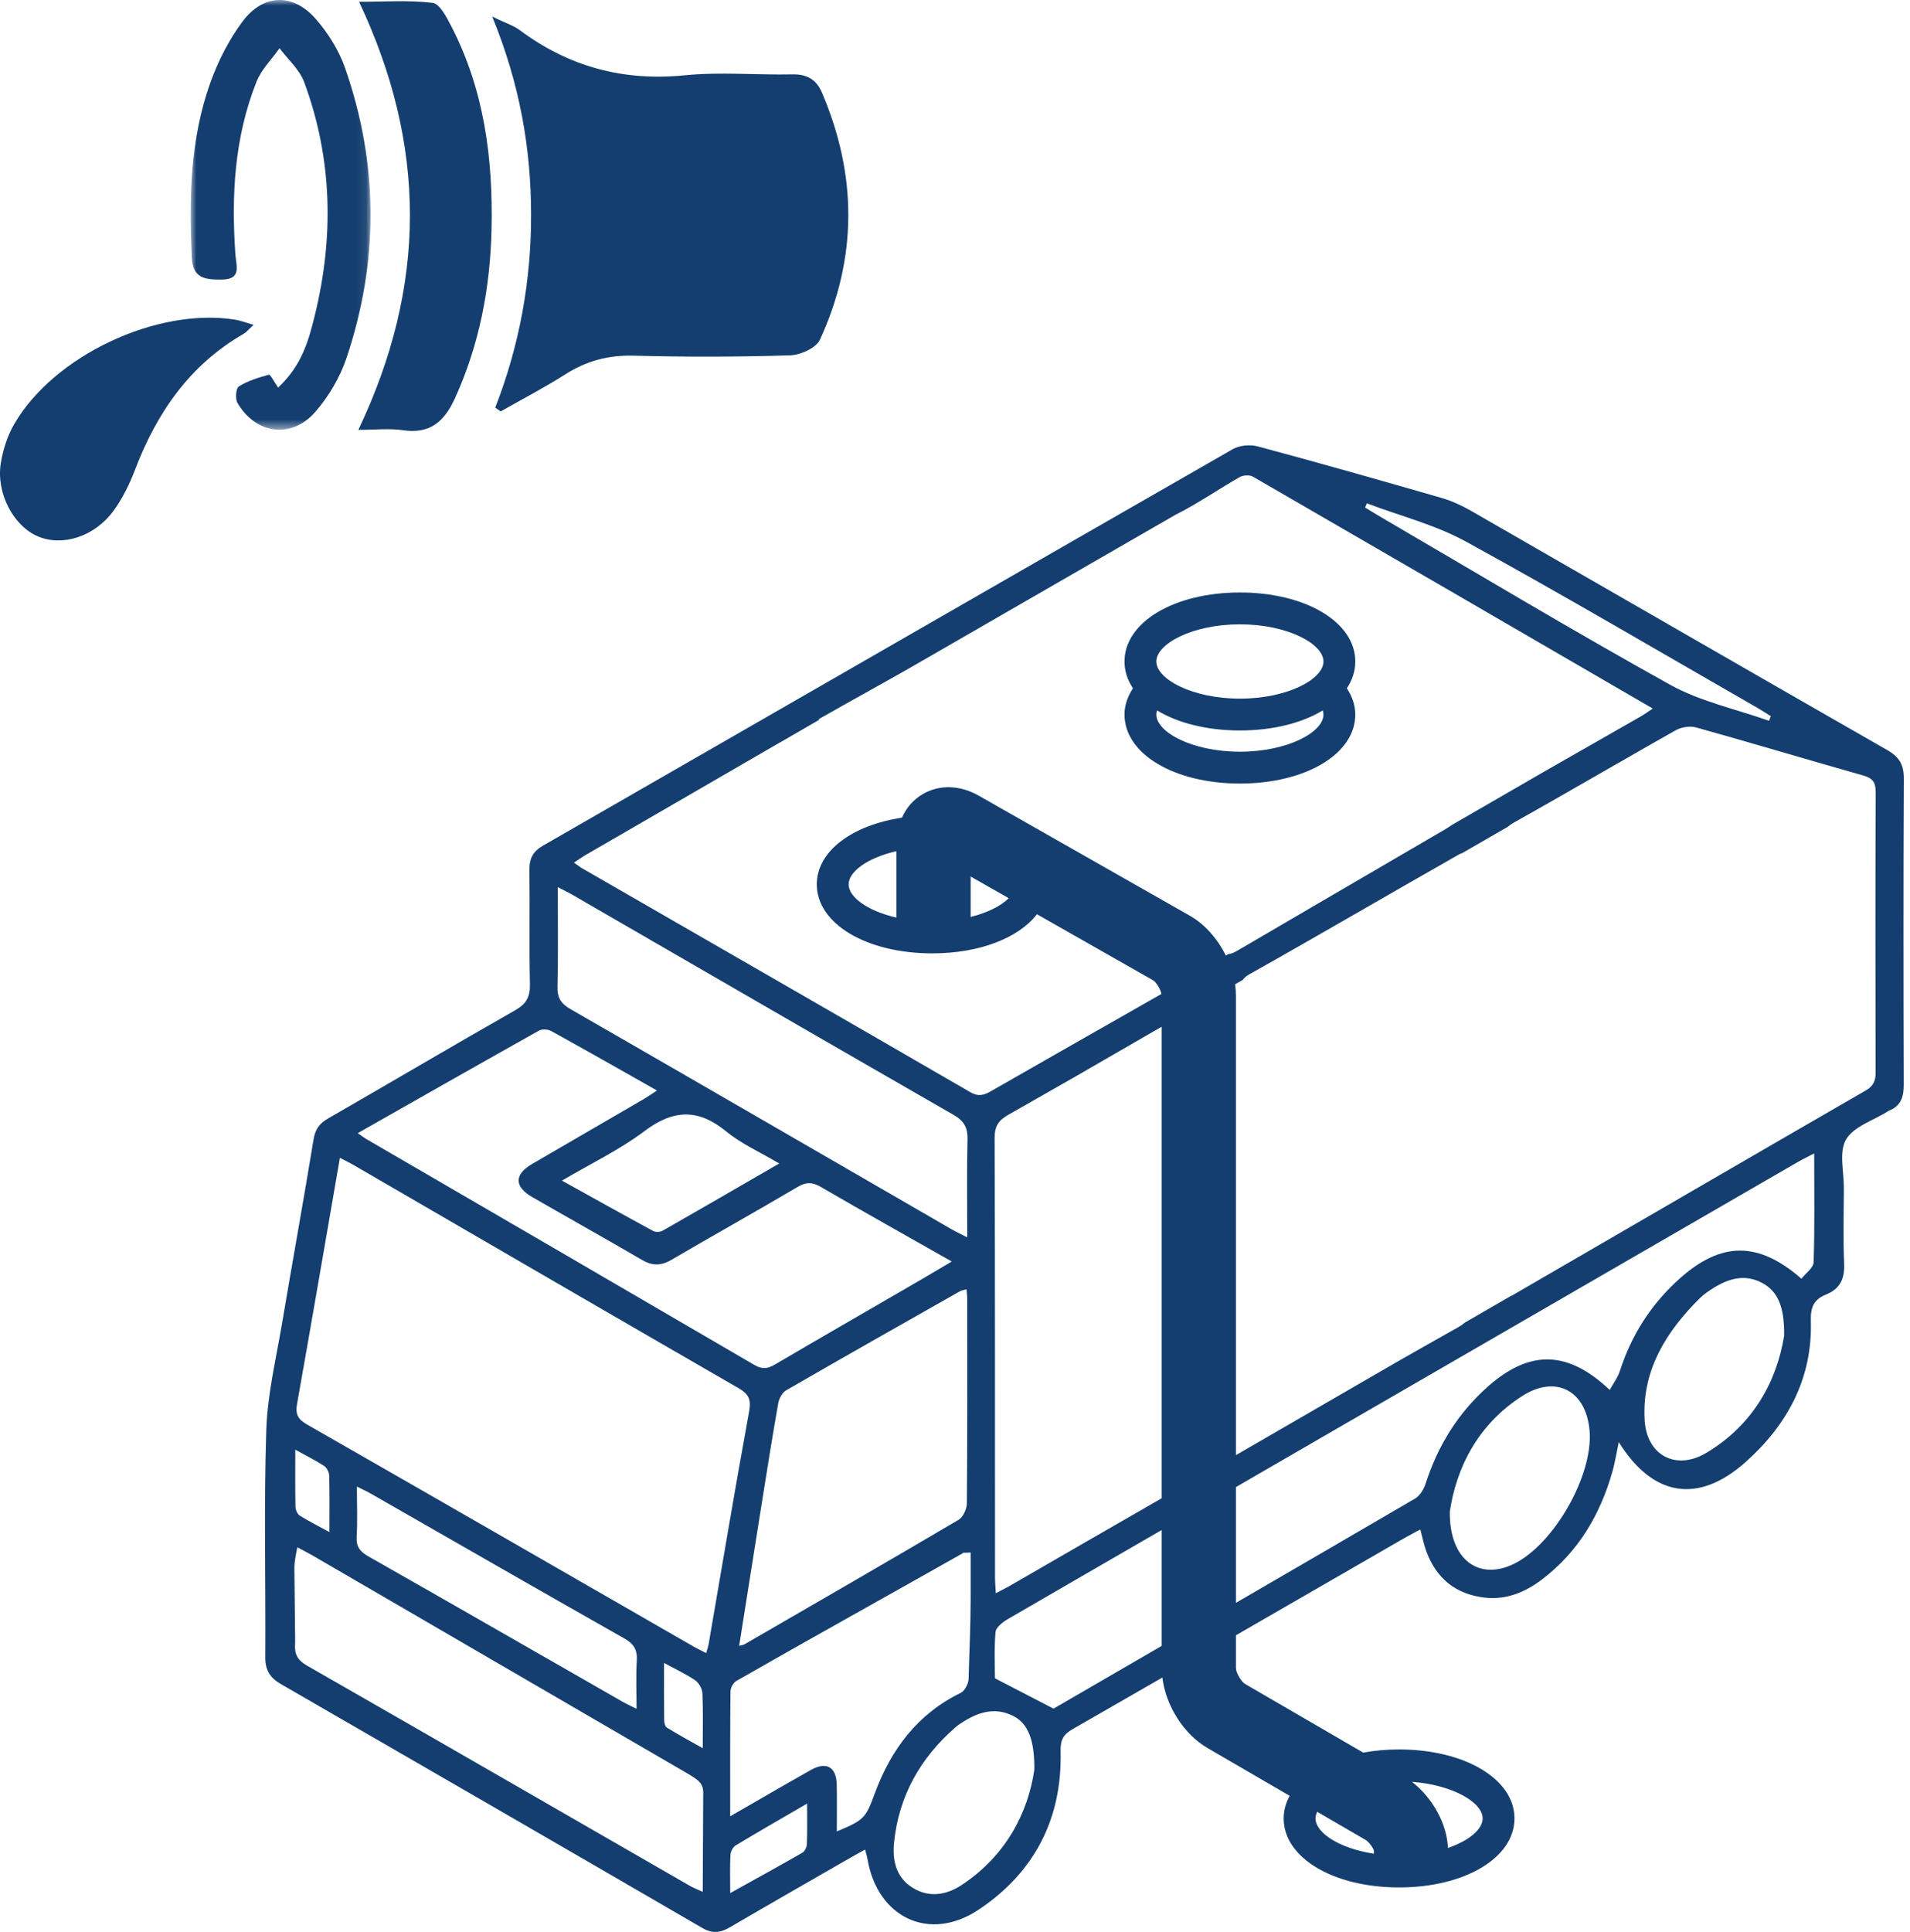
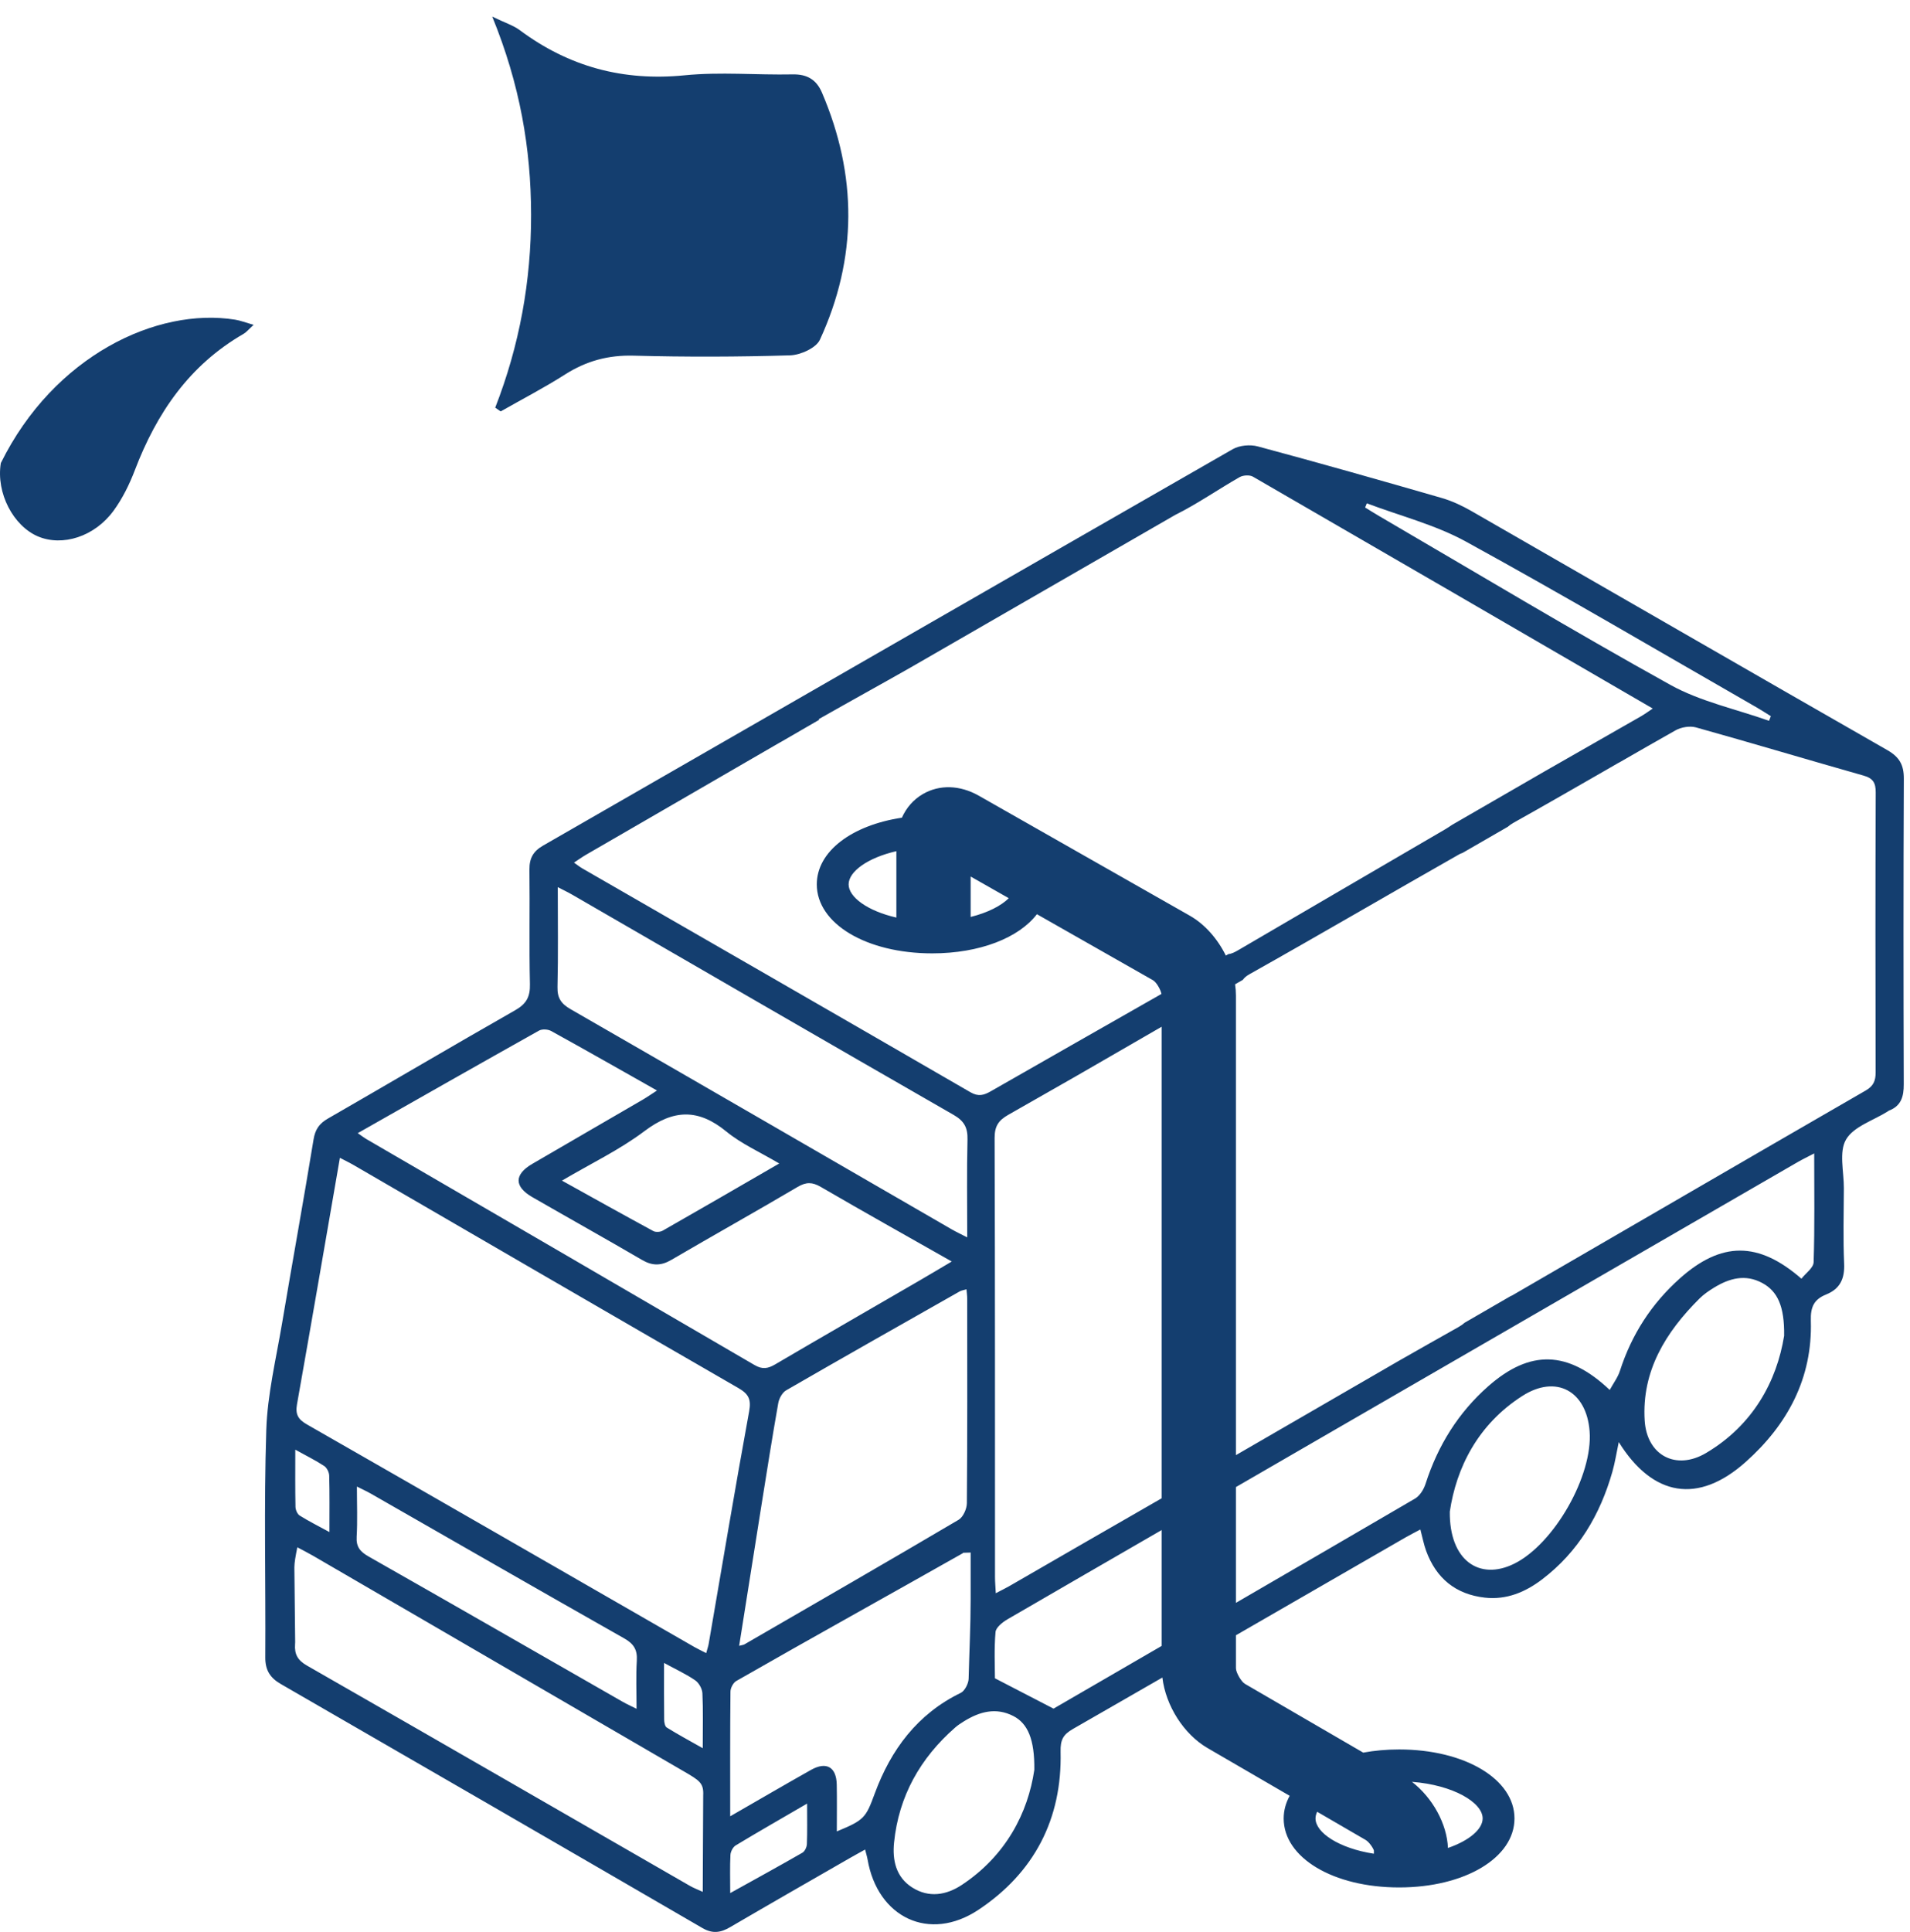
<svg xmlns="http://www.w3.org/2000/svg" xmlns:xlink="http://www.w3.org/1999/xlink" width="180px" height="182px" viewBox="0 0 180 182" version="1.1">
  <title>Spurgo pozzi</title>
  <desc>Created with Sketch.</desc>
  <defs>
-     <polygon id="path-1" points="0.973 0.99 17.92 0.99 17.92 41.471 0.973 41.471" />
-   </defs>
+     </defs>
  <g id="Page-1" stroke="none" stroke-width="1" fill="none" fill-rule="evenodd">
    <g id="Artboard" transform="translate(-1038, -1345)">
      <g id="Spurgo-pozzi" transform="translate(1038, 1344)">
        <path d="M46.67,39.405 C48.96,33.539 50.062,27.466 50.05,21.208 C50.039,15.002 49.006,8.972 46.389,2.564 C47.634,3.167 48.387,3.396 48.982,3.84 C53.614,7.291 58.732,8.668 64.524,8.093 C67.882,7.759 71.302,8.077 74.692,8.008 C76.061,7.979 76.937,8.502 77.459,9.719 C80.794,17.509 80.815,25.308 77.269,33.006 C76.911,33.785 75.439,34.448 74.463,34.477 C69.553,34.626 64.634,34.639 59.723,34.507 C57.33,34.442 55.259,35.003 53.261,36.274 C51.293,37.528 49.213,38.606 47.182,39.761 C47.011,39.643 46.841,39.524 46.67,39.405" id="Fill-1" fill="#143E6F" />
-         <path d="M33.771,41.497 C40.258,27.858 40.222,14.7 33.839,1.167 C36.214,1.167 38.521,0.998 40.774,1.27 C41.439,1.351 42.082,2.612 42.515,3.446 C45.63,9.444 46.469,15.93 46.323,22.57 C46.202,28.078 45.195,33.415 42.892,38.486 C41.889,40.695 40.548,41.917 37.971,41.53 C36.705,41.34 35.386,41.497 33.771,41.497" id="Fill-3" fill="#143E6F" />
        <g id="Group-7" transform="translate(17, 0.01)">
          <mask id="mask-2" fill="white">
            <use xlink:href="#path-1" />
          </mask>
          <g id="Clip-6" />
-           <path d="M9.209,37.505 C11.435,35.428 12.077,33.098 12.651,30.77 C14.484,23.333 14.338,15.949 11.666,8.729 C11.226,7.54 10.136,6.592 9.346,5.533 C8.61,6.575 7.639,7.525 7.179,8.677 C5.082,13.931 4.789,19.439 5.188,25.018 C5.263,26.056 5.795,27.325 3.872,27.329 C2.343,27.332 1.17,27.243 1.078,25.234 C0.82,19.668 0.916,14.132 2.806,8.829 C3.538,6.776 4.565,4.738 5.868,3.001 C7.833,0.38 10.634,0.329 12.775,2.795 C13.93,4.124 14.936,5.731 15.515,7.385 C18.681,16.438 18.708,25.584 15.673,34.667 C15.054,36.52 13.981,38.351 12.692,39.818 C10.45,42.371 7.085,41.88 5.377,38.945 C5.152,38.558 5.237,37.562 5.514,37.391 C6.364,36.864 7.365,36.558 8.341,36.29 C8.476,36.254 8.804,36.923 9.209,37.505" id="Fill-5" fill="#143E6F" mask="url(#mask-2)" />
        </g>
-         <path d="M23.902,31.606 C23.429,32.034 23.22,32.3 22.948,32.457 C17.848,35.394 14.762,39.915 12.709,45.295 C12.198,46.635 11.542,47.969 10.699,49.121 C8.906,51.569 5.884,52.509 3.583,51.538 C1.272,50.562 -0.384,47.473 0.078,44.626 C0.283,43.359 0.703,42.05 1.344,40.946 C5.096,34.485 14.812,29.939 22.159,31.117 C22.659,31.197 23.14,31.388 23.902,31.606" id="Fill-8" fill="#143E6F" />
+         <path d="M23.902,31.606 C23.429,32.034 23.22,32.3 22.948,32.457 C17.848,35.394 14.762,39.915 12.709,45.295 C12.198,46.635 11.542,47.969 10.699,49.121 C8.906,51.569 5.884,52.509 3.583,51.538 C1.272,50.562 -0.384,47.473 0.078,44.626 C5.096,34.485 14.812,29.939 22.159,31.117 C22.659,31.197 23.14,31.388 23.902,31.606" id="Fill-8" fill="#143E6F" />
        <path d="M176.761,102.044 C176.762,102.833 176.549,103.321 175.826,103.738 C170.072,107.057 164.333,110.384 158.595,113.713 L158.512,113.762 C153.178,116.857 147.845,119.953 142.501,123.048 C142.46,123.072 142.405,123.095 142.345,123.117 L138.029,125.616 C137.874,125.758 137.685,125.892 137.453,126.021 C135.547,127.088 133.654,128.169 131.756,129.246 L116.475,138.09 L116.475,94.792 C116.475,94.441 116.447,94.087 116.395,93.733 L117.126,93.312 C117.261,93.121 117.454,92.948 117.737,92.79 C124.406,89.048 130.892,85.248 137.542,81.473 C137.614,81.432 137.715,81.396 137.822,81.359 L142.089,78.897 C142.243,78.761 142.424,78.631 142.649,78.506 C145.52,76.9 148.37,75.262 151.221,73.622 L152.564,72.848 L152.565,72.856 C154.343,71.835 156.118,70.811 157.906,69.805 C158.444,69.502 159.256,69.37 159.84,69.532 C165.114,71.004 170.357,72.577 175.625,74.07 C176.518,74.323 176.773,74.752 176.768,75.657 C176.736,84.452 176.739,93.248 176.761,102.044 Z M170.918,119.916 C170.903,120.444 170.172,120.948 169.768,121.468 C165.704,117.929 162.214,117.958 158.305,121.446 C155.638,123.826 153.766,126.73 152.667,130.142 C152.469,130.759 152.053,131.307 151.702,131.948 C147.756,128.213 144.185,128.141 140.262,131.593 C137.428,134.087 135.508,137.184 134.351,140.778 C134.183,141.304 133.815,141.914 133.361,142.18 C127.737,145.463 122.108,148.737 116.475,152.006 L116.475,141.098 C119.526,139.334 122.575,137.566 125.626,135.802 C140.225,127.36 154.823,118.917 169.423,110.477 C169.857,110.227 170.31,110.011 170.972,109.664 C170.972,113.239 171.025,116.58 170.918,119.916 Z M160.78,137.89 C157.951,139.566 155.201,138.121 154.996,134.83 C154.707,130.159 156.98,126.497 160.174,123.325 C160.573,122.931 161.052,122.603 161.532,122.309 C162.974,121.427 164.482,121.009 166.085,121.877 C167.508,122.648 168.178,124.048 168.138,126.843 C167.447,131.12 165.22,135.259 160.78,137.89 Z M142.691,148.323 C139.406,149.942 136.578,148.002 136.631,143.411 C137.24,139.302 139.26,135.205 143.464,132.515 C146.662,130.468 149.516,132.049 149.806,135.84 C150.127,140.025 146.456,146.468 142.691,148.323 Z M99.294,161.968 C99.291,161.97 99.288,161.971 99.285,161.973 C97.302,160.945 95.677,160.105 93.763,159.114 C93.763,157.947 93.68,156.344 93.819,154.759 C93.856,154.32 94.487,153.823 94.96,153.548 C99.794,150.74 104.636,147.947 109.475,145.149 L109.475,156.065 C106.082,158.033 102.689,160.001 99.294,161.968 Z M99.266,161.982 C99.159,162.038 99.073,162.057 99.266,161.982 Z M90.638,178.583 C89.191,179.54 87.546,179.826 85.966,178.822 C84.421,177.841 84.091,176.231 84.257,174.587 C84.701,170.212 86.728,166.63 90.022,163.747 C90.269,163.53 90.549,163.35 90.829,163.176 C92.308,162.254 93.861,161.823 95.51,162.676 C96.853,163.37 97.51,164.865 97.475,167.739 C96.876,171.8 94.8,175.83 90.638,178.583 Z M82.439,169.964 C81.591,172.266 81.453,172.471 78.862,173.539 C78.862,172.017 78.885,170.571 78.856,169.126 C78.82,167.473 77.885,166.929 76.434,167.742 C73.972,169.126 71.534,170.552 68.814,172.116 C68.814,168.004 68.8,164.185 68.84,160.366 C68.843,160.024 69.103,159.532 69.391,159.367 C76.438,155.333 83.665,151.332 90.734,147.332 C90.84,147.272 90.475,147.299 91.475,147.267 L91.475,151.645 C91.475,154.149 91.347,156.656 91.284,159.159 C91.272,159.618 90.906,160.311 90.549,160.484 C86.46,162.467 83.959,165.839 82.439,169.964 Z M76.043,174.736 C76.031,175.017 75.85,175.412 75.626,175.542 C73.438,176.8 71.222,178.013 68.816,179.35 C68.816,177.982 68.779,176.863 68.838,175.751 C68.855,175.44 69.073,175.017 69.329,174.861 C71.46,173.574 73.621,172.338 76.062,170.919 C76.062,172.405 76.088,173.572 76.043,174.736 Z M66.785,155.879 C66.746,156.105 66.666,156.322 66.552,156.741 C66.081,156.499 65.743,156.342 65.421,156.157 C53.26,149.165 41.105,142.161 28.927,135.198 C28.091,134.721 27.822,134.248 27.989,133.301 C29.351,125.63 30.669,117.951 32.033,110.079 C32.535,110.343 32.975,110.556 33.398,110.802 C45.45,117.793 57.495,124.8 69.567,131.759 C70.535,132.317 70.811,132.807 70.6,133.966 C69.264,141.259 68.046,148.572 66.785,155.879 Z M62.581,157.666 C63.73,158.293 64.677,158.727 65.52,159.309 C65.868,159.55 66.174,160.101 66.195,160.525 C66.273,162.126 66.227,163.733 66.227,165.701 C64.966,164.988 63.882,164.402 62.837,163.753 C62.663,163.647 62.594,163.265 62.592,163.009 C62.571,161.314 62.581,159.618 62.581,157.666 Z M33.635,141.049 C34.167,141.319 34.578,141.504 34.967,141.727 C42.916,146.274 50.853,150.842 58.824,155.353 C59.739,155.87 60.077,156.437 60.013,157.464 C59.923,158.905 59.989,160.357 59.989,161.988 C59.441,161.713 59.066,161.548 58.712,161.345 C50.721,156.773 42.742,152.184 34.737,147.639 C33.944,147.189 33.553,146.736 33.611,145.779 C33.7,144.275 33.635,142.762 33.635,141.049 Z M66.227,179.235 C65.739,179.009 65.362,178.869 65.019,178.671 C52.989,171.749 40.971,164.81 28.927,157.916 C28.053,157.416 27.739,156.853 27.808,155.899 C27.814,155.837 27.814,155.774 27.817,155.71 L27.741,148.661 C27.745,148.2 27.852,147.607 28.02,146.772 C28.534,147.048 29.029,147.296 29.506,147.572 C41.138,154.331 52.767,161.093 64.398,167.855 C65.931,168.745 66.326,168.978 66.27,170.149 C66.27,170.149 66.227,178.847 66.227,179.235 Z M27.828,137.575 C28.939,138.19 29.78,138.603 30.556,139.116 C30.808,139.283 31.017,139.708 31.024,140.022 C31.07,141.714 31.047,143.408 31.047,145.338 C30.006,144.772 29.098,144.318 28.241,143.781 C28.018,143.642 27.852,143.241 27.846,142.956 C27.811,141.265 27.828,139.572 27.828,137.575 Z M50.794,98.096 C51.084,97.933 51.633,97.962 51.938,98.13 C55.203,99.931 58.444,101.776 61.916,103.737 C61.376,104.087 60.984,104.362 60.572,104.603 C57.102,106.622 53.626,108.629 50.157,110.653 C48.444,111.653 48.446,112.793 50.173,113.787 C53.612,115.767 57.078,117.699 60.504,119.7 C61.474,120.267 62.298,120.264 63.27,119.695 C67.224,117.382 71.225,115.148 75.171,112.821 C75.977,112.347 76.552,112.356 77.352,112.821 C81.388,115.168 85.463,117.448 89.695,119.848 C88.57,120.513 87.612,121.087 86.645,121.647 C82.112,124.277 77.567,126.893 73.044,129.545 C72.368,129.942 71.844,130.031 71.114,129.605 C58.917,122.483 46.703,115.394 34.495,108.294 C34.3,108.18 34.12,108.036 33.714,107.755 C39.533,104.453 45.154,101.255 50.794,98.096 Z M73.434,110.614 C69.635,112.812 66.055,114.891 62.456,116.941 C62.221,117.075 61.794,117.102 61.566,116.978 C58.748,115.452 55.953,113.888 52.958,112.228 C55.681,110.622 58.389,109.331 60.736,107.564 C63.471,105.503 65.805,105.435 68.456,107.606 C69.862,108.759 71.588,109.52 73.434,110.614 Z M91.118,142.614 C91.115,143.15 90.769,143.927 90.34,144.181 C83.633,148.136 76.886,152.023 70.147,155.923 C70.072,155.967 69.972,155.972 69.659,156.055 C70.371,151.568 71.059,147.194 71.758,142.822 C72.272,139.607 72.778,136.392 73.344,133.186 C73.422,132.745 73.728,132.19 74.097,131.979 C79.531,128.842 84.995,125.753 90.454,122.659 C90.606,122.573 90.794,122.553 91.082,122.467 C91.111,122.815 91.15,123.079 91.15,123.342 C91.154,129.766 91.172,136.19 91.118,142.614 Z M52.565,84.578 C53.133,84.874 53.542,85.066 53.932,85.292 C65.906,92.213 77.871,99.149 89.865,106.033 C90.87,106.61 91.207,107.245 91.178,108.367 C91.105,111.34 91.153,114.315 91.153,117.576 C90.516,117.248 90.102,117.056 89.709,116.829 C77.734,109.908 65.769,102.976 53.781,96.081 C52.897,95.573 52.513,95.041 52.538,93.991 C52.612,90.927 52.565,87.859 52.565,84.578 Z M91.475,83.579 L95.067,85.62 C94.352,86.336 93.091,86.982 91.475,87.387 L91.475,83.579 Z M84.475,87.446 C81.764,86.824 79.975,85.522 79.975,84.318 C79.975,83.115 81.764,81.813 84.475,81.19 L84.475,87.446 Z M109.475,142.156 C104.677,144.909 99.879,147.68 95.094,150.444 C94.737,150.649 94.352,150.83 93.844,151.099 C93.816,150.5 93.77,150.05 93.77,149.601 C93.766,135.805 93.779,122.009 93.734,108.213 C93.731,107.106 94.091,106.559 95.025,106.027 C97.117,104.84 99.222,103.637 101.323,102.437 L109.475,97.73 L109.475,142.156 Z M55.224,81.53 C61.273,78.027 67.326,74.533 73.371,71.023 C73.462,70.971 73.549,70.923 73.633,70.878 L77.21,68.808 C77.186,68.791 77.169,68.777 77.144,68.759 C80.112,67.072 82.978,65.499 85.826,63.879 L110.773,49.499 L110.775,49.499 C112.793,48.499 114.802,47.108 116.814,45.955 C117.141,45.768 117.757,45.724 118.076,45.907 C130.585,53.138 143.076,60.386 155.755,67.752 C155.31,68.051 154.996,68.282 154.659,68.476 C151.615,70.216 148.572,71.953 145.53,73.693 L136.855,78.704 C136.612,78.868 136.381,79.022 136.151,79.156 C129.671,82.94 123.184,86.716 116.707,90.507 C116.371,90.703 116.076,90.856 115.757,90.892 L115.525,91.025 C114.749,89.456 113.556,88.079 112.127,87.268 L92.249,75.967 C90.463,74.953 88.537,74.897 86.965,75.813 C86.081,76.327 85.416,77.098 84.995,78.035 C80.272,78.749 76.975,81.209 76.975,84.318 C76.975,88.024 81.65,90.818 87.85,90.818 C92.344,90.818 96.025,89.347 97.718,87.128 L108.669,93.355 C108.971,93.53 109.371,94.206 109.457,94.64 C104.094,97.694 98.73,100.744 93.374,103.81 C92.719,104.184 92.206,104.337 91.451,103.899 C79.27,96.847 67.067,89.834 54.871,82.809 C54.639,82.675 54.428,82.502 54.093,82.268 C54.542,81.973 54.873,81.733 55.224,81.53 Z M128.81,48.419 C131.939,49.601 135.257,50.437 138.161,52.029 C147.387,57.091 156.458,62.434 165.588,67.671 C166.029,67.924 166.452,68.204 166.886,68.472 C166.827,68.617 166.772,68.763 166.714,68.908 C163.599,67.803 160.258,67.099 157.406,65.518 C148.162,60.391 139.097,54.942 129.964,49.615 C129.522,49.357 129.089,49.081 128.65,48.813 C128.703,48.682 128.756,48.551 128.81,48.419 Z M139.726,172.318 C139.726,173.328 138.464,174.409 136.456,175.099 C136.363,172.829 135.013,170.378 133.065,168.869 C136.947,169.163 139.726,170.819 139.726,172.318 Z M123.975,172.318 C123.975,172.11 124.029,171.899 124.132,171.69 L128.688,174.337 C129.054,174.55 129.435,175.155 129.476,175.346 L129.476,175.641 C126.21,175.14 123.975,173.664 123.975,172.318 Z M179.419,74.36 C179.425,73.064 179.004,72.321 177.861,71.668 C164.781,64.19 151.738,56.65 138.673,49.149 C137.786,48.641 136.833,48.193 135.853,47.911 C130.095,46.248 124.329,44.612 118.541,43.058 C117.817,42.863 116.812,42.952 116.172,43.318 C94.496,55.74 72.85,68.216 51.188,80.66 C50.24,81.203 49.883,81.869 49.895,82.937 C49.94,86.529 49.858,90.124 49.941,93.716 C49.969,94.906 49.612,95.571 48.562,96.169 C42.654,99.534 36.797,102.991 30.901,106.384 C30.095,106.849 29.706,107.396 29.55,108.347 C28.605,114.124 27.555,119.885 26.584,125.659 C26.02,129.009 25.203,132.362 25.095,135.733 C24.864,142.865 25.047,150.009 25.002,157.149 C24.994,158.354 25.462,159.077 26.459,159.651 C39.712,167.3 52.962,174.955 66.192,182.641 C67.159,183.203 67.918,183.08 68.814,182.557 C72.564,180.362 76.338,178.209 80.103,176.042 C80.544,175.788 80.993,175.547 81.529,175.248 C81.629,175.646 81.713,175.907 81.76,176.177 C82.701,181.661 87.582,184.002 92.213,180.923 C97.451,177.442 100.103,172.374 99.951,166.035 C99.924,164.896 100.2,164.411 101.124,163.882 C103.933,162.274 106.737,160.657 109.543,159.044 C109.861,161.69 111.553,164.387 113.814,165.694 L121.54,170.185 C121.178,170.849 120.975,171.563 120.975,172.318 C120.975,176.024 125.65,178.818 131.851,178.818 C138.05,178.818 142.726,176.024 142.726,172.318 C142.726,168.612 138.05,165.818 131.851,165.818 C130.66,165.818 129.528,165.923 128.471,166.116 L117.325,159.639 C116.975,159.437 116.475,158.569 116.475,158.166 L116.475,155.06 C121.796,151.993 127.115,148.924 132.435,145.857 C132.874,145.605 133.326,145.378 133.856,145.094 C134.056,145.851 134.178,146.491 134.397,147.097 C135.339,149.69 137.181,151.207 139.935,151.516 C141.974,151.744 143.754,150.995 145.338,149.789 C148.739,147.198 150.799,143.71 151.954,139.65 C152.202,138.778 152.339,137.874 152.553,136.86 C155.766,142.022 160.047,142.714 164.507,138.741 C168.451,135.23 170.82,130.842 170.655,125.431 C170.614,124.104 170.971,123.411 172.101,122.954 C173.417,122.422 173.857,121.455 173.793,120.036 C173.69,117.677 173.757,115.31 173.768,112.945 C173.775,111.388 173.288,109.526 173.972,108.355 C174.686,107.13 176.536,106.567 177.891,105.716 C177.93,105.69 177.965,105.653 178.008,105.637 C179.166,105.196 179.417,104.312 179.412,103.152 C179.381,93.555 179.375,83.957 179.419,74.36 Z" id="Fill-10" fill="#143E6F" />
-         <path d="M116.85,59.819 C121.357,59.819 124.725,61.667 124.725,63.319 C124.725,64.971 121.357,66.819 116.85,66.819 C112.343,66.819 108.975,64.971 108.975,63.319 C108.975,61.667 112.343,59.819 116.85,59.819 M116.85,71.819 C112.343,71.819 108.975,69.971 108.975,68.319 C108.975,68.185 109.002,68.054 109.042,67.929 C110.989,69.108 113.725,69.819 116.85,69.819 C119.975,69.819 122.711,69.108 124.658,67.929 C124.698,68.054 124.725,68.185 124.725,68.319 C124.725,69.971 121.357,71.819 116.85,71.819 M116.85,74.819 C123.05,74.819 127.725,72.025 127.725,68.319 C127.725,67.451 127.437,66.618 126.929,65.845 C127.442,65.076 127.725,64.225 127.725,63.319 C127.725,59.613 123.05,56.819 116.85,56.819 C110.65,56.819 105.975,59.613 105.975,63.319 C105.975,64.225 106.258,65.076 106.771,65.845 C106.263,66.619 105.975,67.452 105.975,68.319 C105.975,72.025 110.65,74.819 116.85,74.819" id="Fill-12" fill="#143E6F" />
      </g>
    </g>
  </g>
</svg>